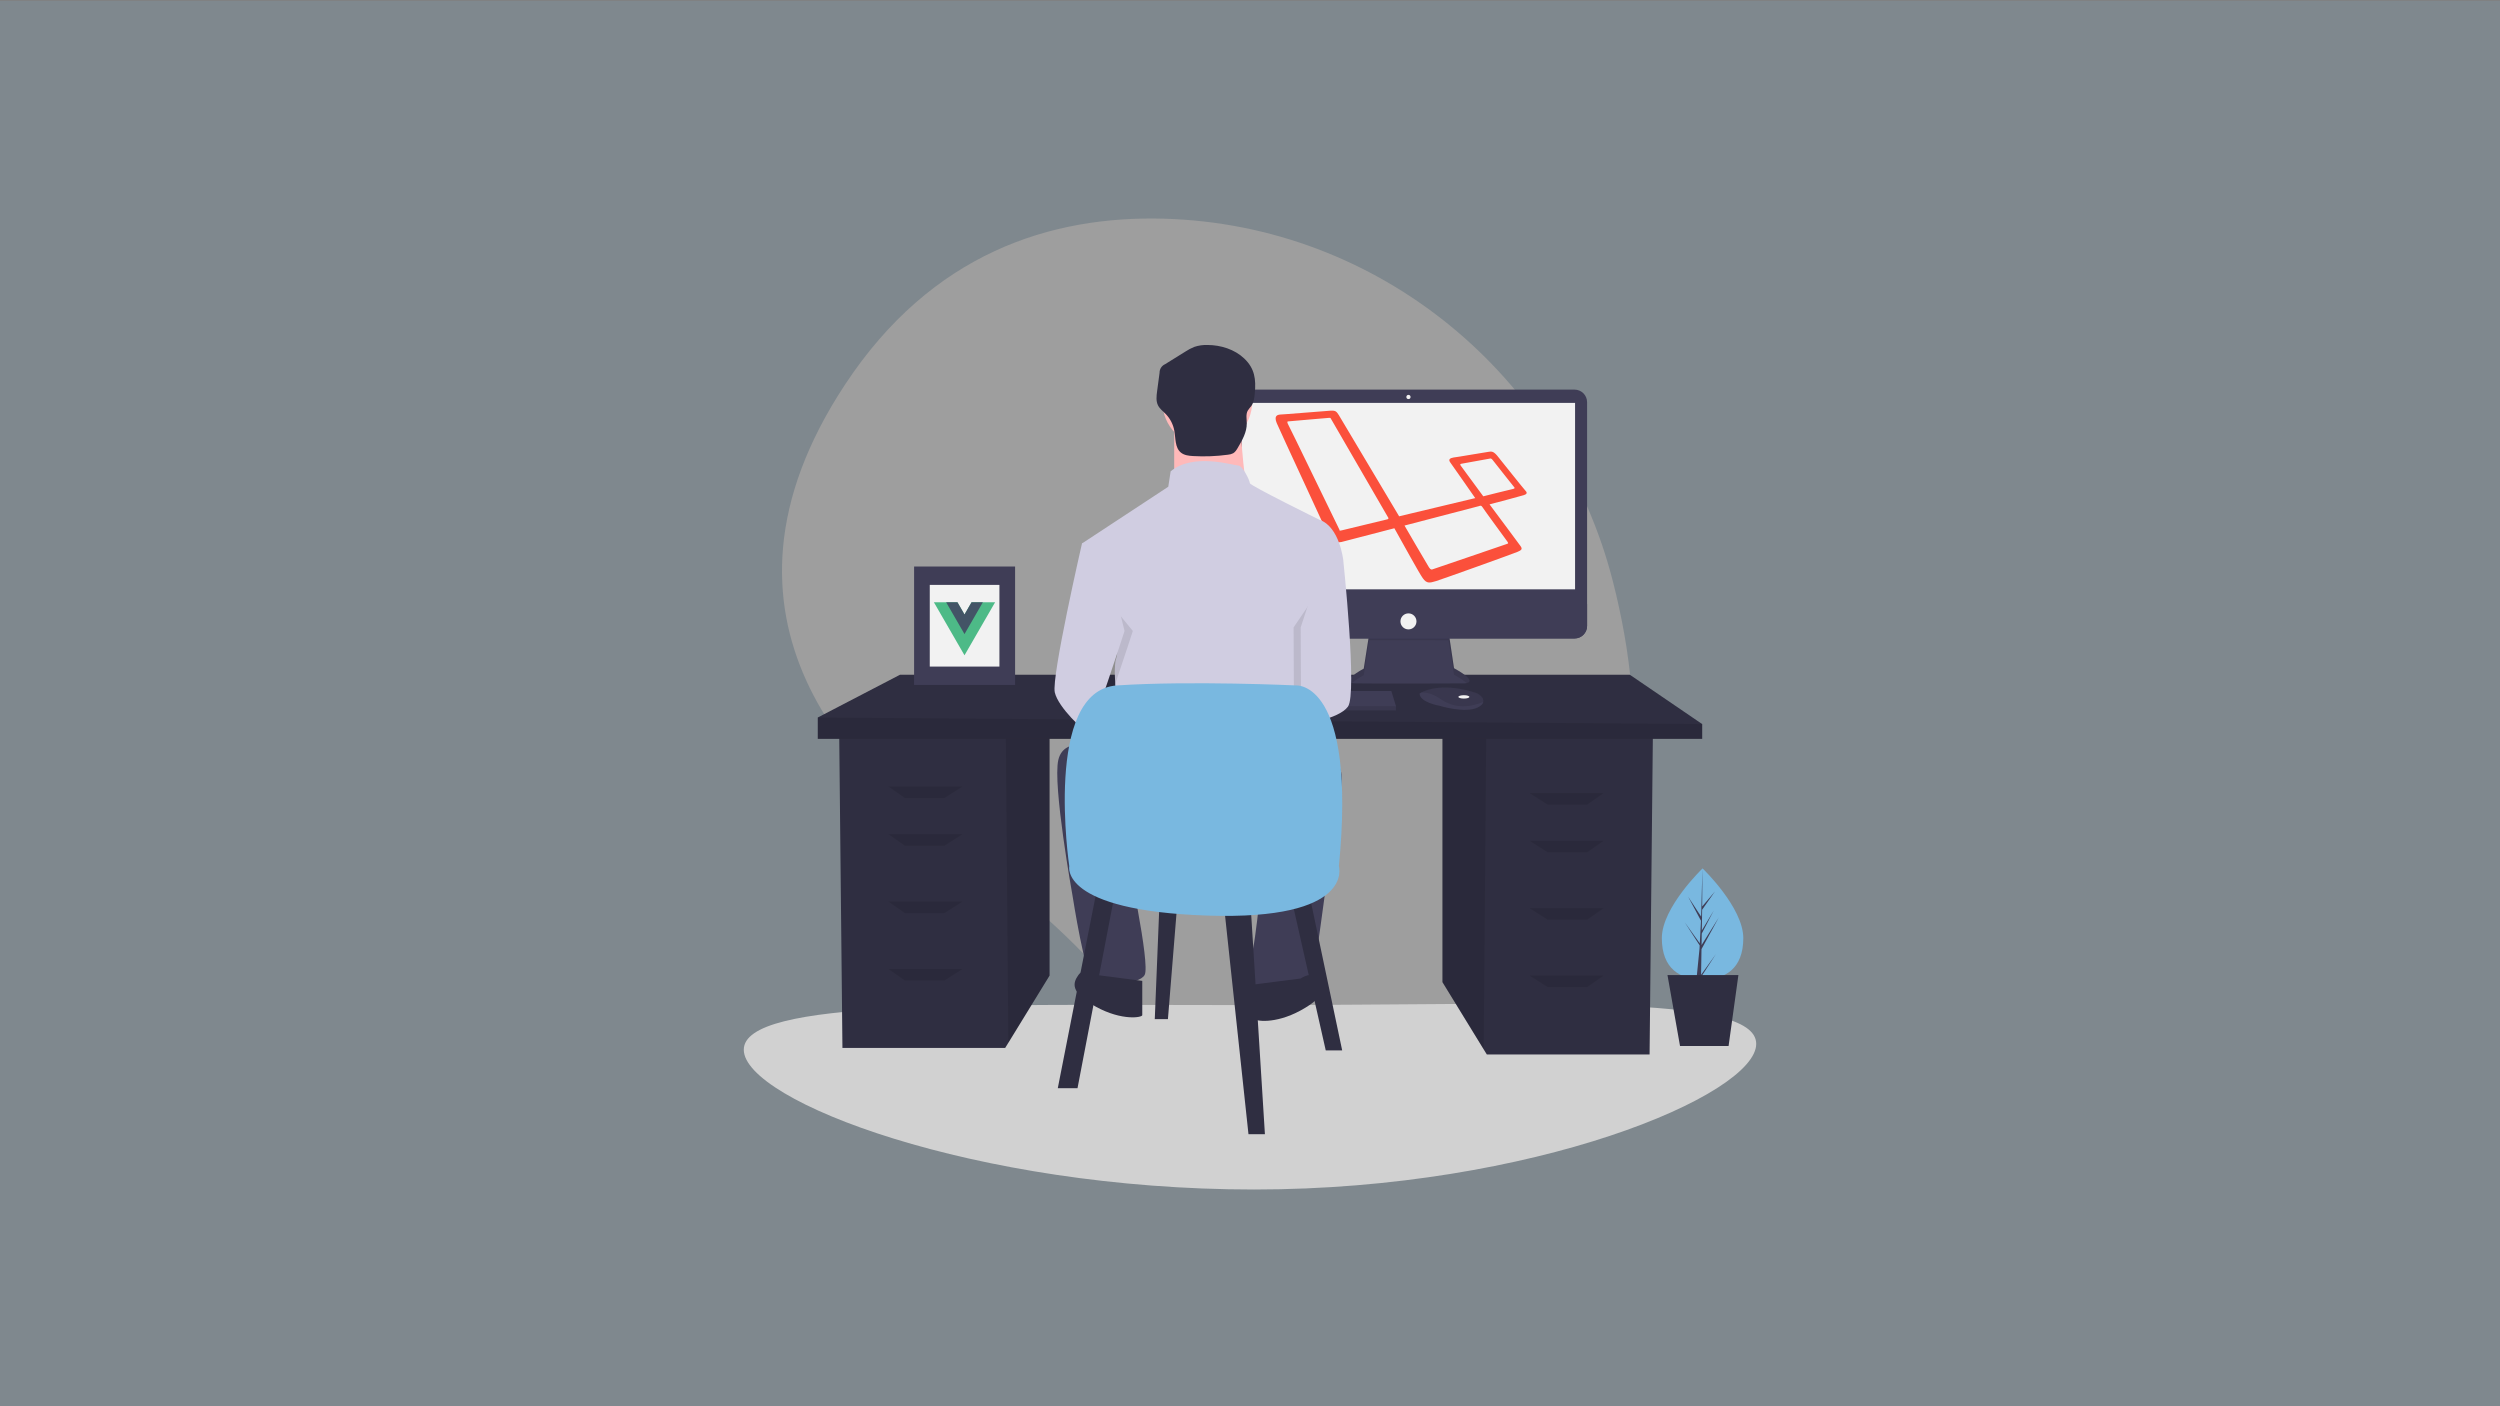
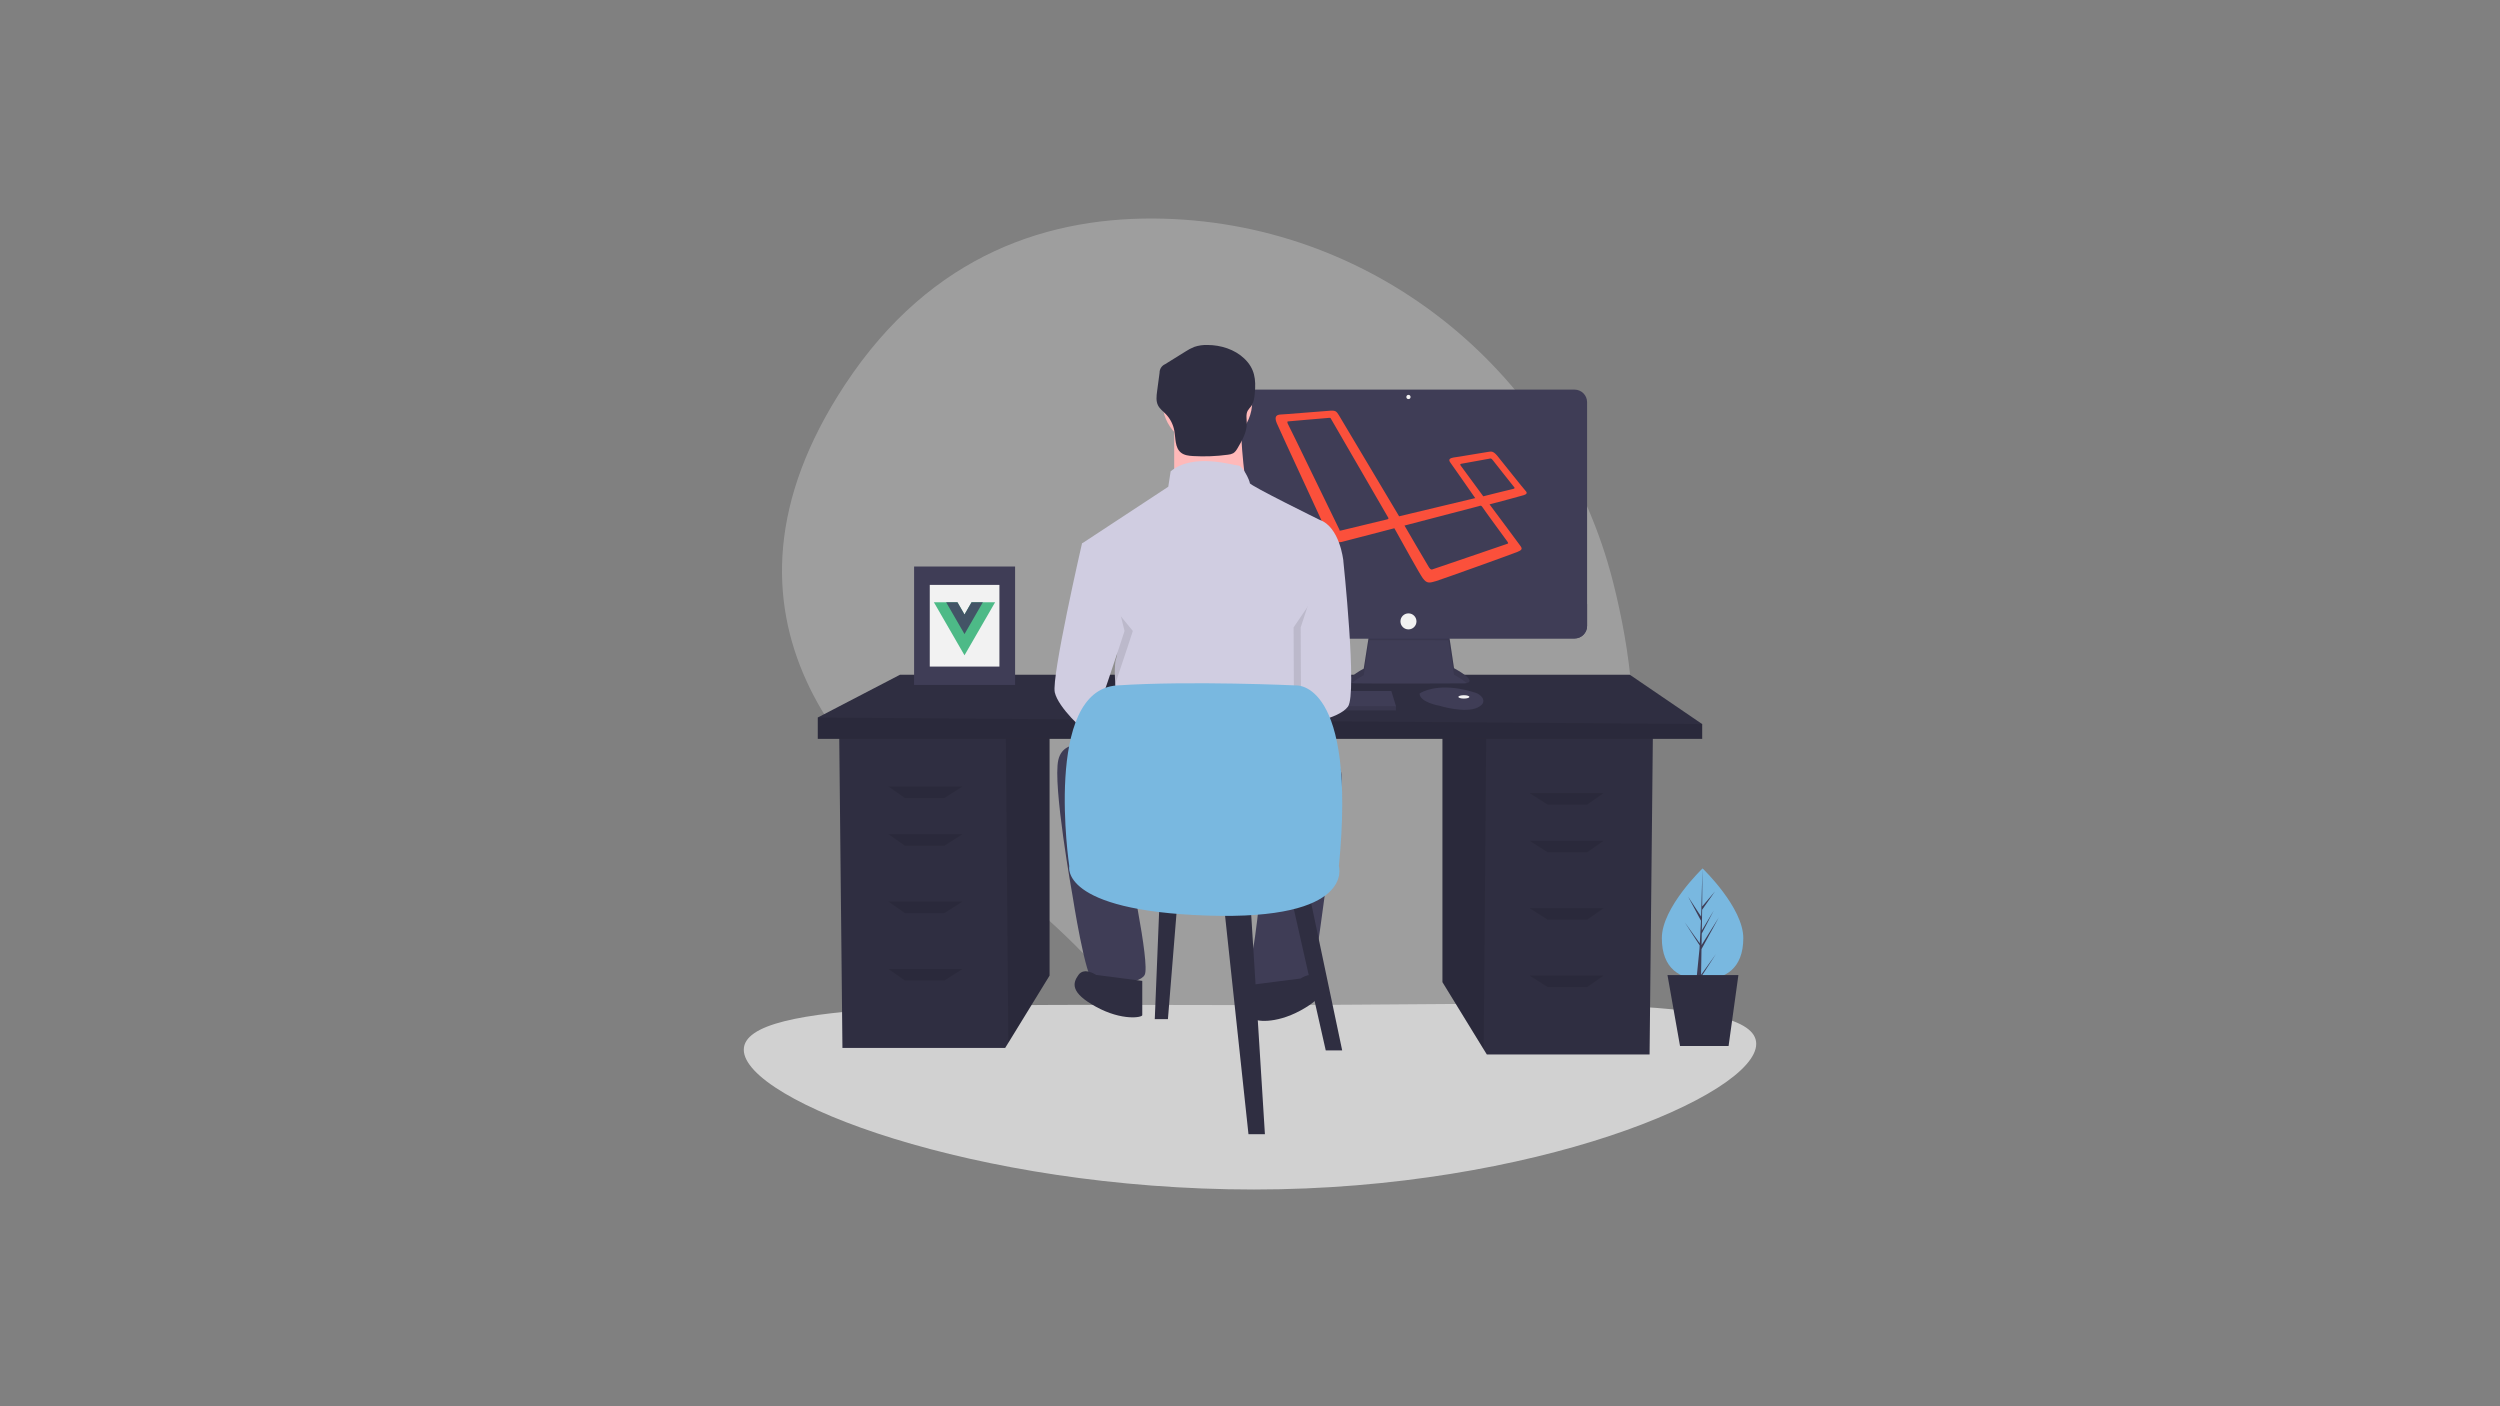
<svg xmlns="http://www.w3.org/2000/svg" version="1.1" id="Layer_1" x="0px" y="0px" width="1920px" height="1080px" viewBox="0 0 1920 1080" enable-background="new 0 0 1920 1080" xml:space="preserve">
  <rect x="0" y="0" width="1920" height="1080" fill="#808080" stroke="none" />
  <g id="Layer_1_1_">
    <title>tips-to-know-before-app-development</title>
    <desc>Created with Sketch.</desc>
-     <rect id="Rectangle" y="0.679" opacity="0.15" fill="#79B8E0" enable-background="new    " width="1920" height="1080" />
  </g>
  <g>
    <path fill="#9E9E9E" d="M1238.803,446.894c-40.516-159.317-180.511-274.322-344.834-278.934   c-86.873-2.439-178.287,26.373-244.844,127.196c-118.977,180.232,7.312,304.779,95.356,363.96   c42.536,28.65,80.864,63.099,113.873,102.349c59.471,70.573,173.881,158.269,310.137,20.862   C1267.251,682.735,1265.79,553.016,1238.803,446.894z" />
    <path fill="#D1D1D1" d="M1348.773,801.687c0,39.105-170.654,111.851-385.615,111.851c-214.963,0-391.931-68.235-391.931-107.341   c0-39.107,176.968-34.277,391.931-34.277C1178.119,771.919,1348.773,762.579,1348.773,801.687z" />
    <polygon fill="#2F2E41" points="1107.806,564.925 1107.806,754.3 1139.481,805.925 1141.894,809.85 1266.881,809.85    1269.404,564.925  " />
    <polygon opacity="0.1" enable-background="new    " points="1107.806,564.925 1107.806,754.3 1139.481,805.925 1141.426,564.925     " />
    <polygon fill="#2F2E41" points="806.068,559.875 806.068,749.251 774.392,800.874 771.98,804.801 646.992,804.801 644.467,559.875     " />
    <polygon opacity="0.1" enable-background="new    " points="806.068,559.875 806.068,749.251 774.392,800.874 772.446,559.875  " />
    <polygon fill="#2F2E41" points="1307.28,556.088 1307.28,567.45 628.055,567.45 628.055,551.037 691.18,518.213 1251.73,518.213     " />
    <polygon opacity="0.1" enable-background="new    " points="1307.28,556.088 1307.28,567.45 628.055,567.45 628.055,551.037  " />
    <polygon opacity="0.1" enable-background="new    " points="725.268,612.899 694.968,612.899 682.343,604.063 739.155,604.063  " />
    <polygon opacity="0.1" enable-background="new    " points="725.268,649.513 694.968,649.513 682.343,640.674 739.155,640.674  " />
    <polygon opacity="0.1" enable-background="new    " points="725.268,701.275 694.968,701.275 682.343,692.438 739.155,692.438  " />
    <polygon opacity="0.1" enable-background="new    " points="725.268,753.038 694.968,753.038 682.343,744.201 739.155,744.201  " />
    <polygon opacity="0.1" enable-background="new    " points="1188.605,617.951 1218.905,617.951 1231.529,609.112 1174.718,609.112     " />
    <polygon opacity="0.1" enable-background="new    " points="1188.605,654.563 1218.905,654.563 1231.529,645.726 1174.718,645.726     " />
    <polygon opacity="0.1" enable-background="new    " points="1188.605,706.325 1218.905,706.325 1231.529,697.487 1174.718,697.487     " />
    <polygon opacity="0.1" enable-background="new    " points="1188.605,758.087 1218.905,758.087 1231.529,749.251 1174.718,749.251     " />
    <path fill="#3F3D56" d="M1051.57,486.619l-4.212,26.887c0,0-20.731,11.014-6.154,11.338c14.578,0.325,83.253,0,83.253,0   s13.281,0-7.774-11.662L1112.472,485L1051.57,486.619z" />
    <path opacity="0.1" enable-background="new    " d="M1038.271,524.552c2.831-2.289,5.875-4.303,9.087-6.015l4.212-26.887   l60.901,0.057l4.211,26.506c3.46,1.786,6.723,3.932,9.731,6.403c2.704-0.617,5.659-2.91-9.731-11.434L1112.472,485l-60.901,1.62   l-4.212,26.887C1047.358,513.506,1029.938,522.762,1038.271,524.552z" />
    <path fill="#3F3D56" d="M954.154,299.219h255.085c5.328,0,9.646,4.319,9.646,9.647v171.832c0,5.328-4.318,9.647-9.646,9.647   H954.154c-5.327,0-9.646-4.319-9.646-9.647V308.866C944.508,303.538,948.827,299.219,954.154,299.219z" />
-     <rect x="953.74" y="309.423" fill="#F2F2F2" width="255.913" height="143.182" />
    <circle fill="#F2F2F2" cx="1081.696" cy="304.888" r="1.619" />
    <path fill="#3F3D56" d="M1218.886,463.943v16.754c0.001,5.327-4.316,9.646-9.645,9.647c-0.001,0-0.001,0-0.002,0H954.154   c-5.326,0-9.646-4.317-9.646-9.645c0-0.001,0-0.001,0-0.002v-16.754H1218.886z" />
    <circle fill="#F2F2F2" cx="1081.696" cy="477.225" r="6.155" />
    <polygon fill="#3F3D56" points="1072.105,542.338 1072.105,545.578 897.825,545.578 897.825,542.986 898.064,542.338    902.359,530.675 1068.542,530.675  " />
    <path fill="#3F3D56" d="M1139.175,539.166c-0.317,1.358-1.517,2.79-4.225,4.143c-9.718,4.858-29.479-1.295-29.479-1.295   s-15.225-2.593-15.225-9.395c0.427-0.293,0.872-0.558,1.334-0.793c4.085-2.161,17.633-7.496,41.653,0.226   c1.77,0.556,3.351,1.592,4.566,2.992C1138.893,536.118,1139.404,537.65,1139.175,539.166z" />
-     <path opacity="0.1" enable-background="new    " d="M1139.175,539.166c-11.895,4.559-22.499,4.898-33.379-2.659   c-5.488-3.81-10.474-4.752-14.215-4.681c4.085-2.161,17.634-7.496,41.653,0.226c1.77,0.556,3.351,1.592,4.566,2.992   C1138.893,536.118,1139.404,537.65,1139.175,539.166z" />
    <ellipse fill="#F2F2F2" cx="1124.26" cy="535.211" rx="4.211" ry="1.296" />
    <polygon opacity="0.1" enable-background="new    " points="1072.105,542.338 1072.105,545.578 897.825,545.578 897.825,542.986    898.064,542.338  " />
    <path fill="#FB503B" d="M1171.7,377.045c-1.376-1.375-19.021-23.604-22.001-27.271c-3.208-3.667-4.582-2.979-6.646-2.75   c-2.062,0.229-24.293,4.125-26.813,4.354c-2.521,0.458-4.125,1.375-2.521,3.667c1.374,2.063,16.042,22.688,19.251,27.5   l-58.439,13.979l-46.293-77.689c-1.833-2.75-2.291-3.667-6.416-3.438c-4.126,0.229-36.438,2.979-38.731,2.979   c-2.291,0.229-4.813,1.146-2.52,6.646c2.291,5.5,38.958,84.335,39.876,86.627c0.915,2.292,3.666,5.958,9.854,4.583   c6.416-1.604,28.417-7.333,40.563-10.542c6.417,11.459,19.25,34.834,21.771,38.272c3.209,4.583,5.501,3.667,10.313,2.292   c3.896-1.146,60.043-21.313,62.564-22.459c2.521-1.146,4.125-1.833,2.291-4.354c-1.374-1.834-16.042-21.771-23.833-32.084   c5.271-1.375,24.292-6.417,26.354-7.104C1172.617,379.566,1173.075,378.42,1171.7,377.045L1171.7,377.045z M1065.594,398.817   c-0.688,0.229-33.459,8.021-35.063,8.479c-1.834,0.458-1.834,0.229-1.834-0.458c-0.458-0.687-38.959-80.439-39.646-81.355   c-0.46-0.917-0.46-1.834,0-1.834c0.458,0,30.938-2.75,31.854-2.75c1.146,0,0.918,0.229,1.376,0.917   c0,0,42.854,74.023,43.542,75.169C1066.739,398.129,1066.281,398.587,1065.594,398.817L1065.594,398.817z M1157.72,416.004   c0.459,0.917,1.146,1.375-0.687,1.833c-1.604,0.688-55.23,18.792-56.377,19.25c-1.146,0.458-1.833,0.688-3.208-1.375   c-1.374-2.063-18.792-32.084-18.792-32.084l57.063-14.896c1.376-0.459,1.833-0.688,2.751,0.688   C1139.387,391.024,1157.263,415.317,1157.72,416.004L1157.72,416.004z M1161.388,375.67c-1.376,0.229-22.23,5.5-22.23,5.5   l-17.188-23.375c-0.458-0.688-0.917-1.375,0.229-1.604c1.146-0.229,20.626-3.667,21.542-3.896c0.917-0.229,1.604-0.458,2.75,1.146   c1.146,1.375,15.813,20.167,16.5,20.854S1162.763,375.441,1161.388,375.67L1161.388,375.67z" />
    <circle fill="#FFB9B9" cx="927.201" cy="308.44" r="34.5" />
    <path fill="#FFB9B9" d="M901.781,325.69v54.473h56.289c0,0-7.264-45.394-3.632-59.012L901.781,325.69z" />
    <path fill="#D0CDE1" d="M1013.451,399.228c0,0-53.564-26.328-53.564-28.144s-5.448-13.618-9.08-13.618   c-3.631,0-34.499-9.987-51.75,4.539l-1.815,11.803l-66.274,43.578l18.157,66.276c0,0,11.803,12.71,8.171,21.789   c-3.632,9.079,2.724,55.38,2.724,55.38l142.537-4.538v-61.737c0,0,4.54-14.526,7.264-19.065c2.723-4.54,0-18.158,0-18.158   l21.79-27.237C1031.609,430.096,1028.885,404.675,1013.451,399.228z" />
    <path opacity="0.1" enable-background="new    " d="M833.236,439.629l4.085-22.243c0,0-23.604,102.591-20.881,114.393   c2.724,11.803,22.697,29.962,25.421,30.87c2.724,0.906,28.145-78.079,28.145-78.079L833.236,439.629z" />
    <path fill="#D0CDE1" d="M846.4,414.662l-15.434,2.724c0,0-23.605,102.591-20.882,114.393c2.724,11.803,22.697,29.962,25.421,30.87   c2.724,0.906,28.145-78.079,28.145-78.079L846.4,414.662z" />
    <path opacity="0.1" enable-background="new    " d="M1018.443,445.076l7.718-14.98c0,0,10.895,102.591,3.632,112.578   c-7.264,9.986-35.994,13.723-35.994,13.723l-0.321-74.551L1018.443,445.076z" />
    <path fill="#D0CDE1" d="M1019.806,418.294l11.804,11.802c0,0,10.894,102.591,3.63,112.578   c-7.263,9.986-35.992,13.723-35.992,13.723l-0.322-74.551L1019.806,418.294z" />
    <path fill="#3F3D56" d="M843.677,574.45c0,0-26.329-9.988-30.868,9.078c-4.539,19.065,10.895,104.407,10.895,104.407   s9.986,64.458,16.342,66.274s34.5,2.724,39.039-5.447c4.539-8.172-13.618-91.695-13.618-91.695l105.313-1.816   c0,0-6.354,72.631-9.986,78.985c-3.631,6.354-3.631,28.145,0,28.145c3.632,0,43.578-1.816,46.303-7.264   c2.724-5.446,18.157-128.01,18.157-128.01s12.71-42.67-1.815-39.947C1008.912,589.885,843.677,574.45,843.677,574.45z" />
-     <path fill="#2F2E41" d="M998.925,751.486c0,0,9.078-6.354,13.617,0c4.54,6.354,6.356,13.618-13.617,24.513   c-19.974,10.896-35.407,8.171-35.407,6.354v-26.327L998.925,751.486z" />
+     <path fill="#2F2E41" d="M998.925,751.486c0,0,9.078-6.354,13.617,0c4.54,6.354,6.356,13.618-13.617,24.513   c-19.974,10.896-35.407,8.171-35.407,6.354v-26.327z" />
    <path fill="#2F2E41" d="M841.861,748.763c0,0-9.079-6.355-13.619,0c-4.539,6.354-6.354,13.618,13.619,24.514   c19.974,10.894,35.407,8.171,35.407,6.354v-26.328L841.861,748.763z" />
    <path fill="#2F2E41" d="M927.426,264.939c-3.437-0.119-6.867,0.37-10.133,1.445c-2.533,1.018-4.952,2.298-7.22,3.819l-15.23,9.472   c-2.645,1.145-4.34,3.767-4.299,6.647l-1.903,14.254c-0.48,3.597-0.923,7.444,0.688,10.696c1.343,2.714,3.906,4.572,6.014,6.748   c3.373,3.496,5.643,7.907,6.528,12.683c1.089,5.951,0.392,13.118,5.102,16.915c2.55,2.057,6.025,2.446,9.296,2.637   c8.942,0.521,17.914,0.177,26.791-1.031c1.411-0.105,2.787-0.491,4.047-1.134c1.602-0.947,2.61-2.619,3.552-4.223   c3.401-5.791,6.907-11.951,6.869-18.667c-0.018-3.323-0.868-6.891,0.728-9.805c0.843-1.238,1.759-2.427,2.74-3.558   c1.975-2.775,2.358-6.341,2.682-9.733c1.027-10.832-0.047-19.075-8.03-26.706C948.192,268.276,937.589,265.005,927.426,264.939z" />
-     <polygon fill="#2F2E41" points="842.68,681.706 812.38,835.732 827.53,835.732 856.567,684.232  " />
    <polygon fill="#2F2E41" points="939.893,694.332 958.831,871.082 971.455,871.082 960.092,689.282  " />
    <polygon fill="#2F2E41" points="991.654,689.282 1018.168,806.694 1030.793,806.694 1005.543,686.757  " />
    <polygon fill="#2F2E41" points="890.655,689.282 886.867,782.706 896.968,782.706 904.543,689.282  " />
    <path fill="#79B8E0" d="M821.218,665.293c0,0-20.2-135.086,36.612-138.875c56.813-3.787,137.613,0,137.613,0   s46.712-3.787,32.825,138.875c0,0,12.624,41.664-101.001,37.877C813.643,699.382,821.218,665.293,821.218,665.293z" />
    <path fill="#79B8E0" d="M1338.852,720.46c0,23.557-14.005,31.78-31.279,31.78s-31.279-8.224-31.279-31.78   c0-23.558,31.279-53.524,31.279-53.524S1338.852,696.902,1338.852,720.46z" />
    <polygon fill="#3F3D56" points="1306.753,728.923 1320.085,704.533 1306.803,725.83 1306.947,716.966 1316.136,699.318    1306.985,714.619 1307.244,698.676 1317.083,684.629 1307.284,696.17 1307.447,666.936 1306.475,703.979 1296.51,688.729    1306.353,707.104 1305.422,724.91 1305.394,724.438 1293.861,708.325 1305.358,726.106 1305.242,728.333 1305.221,728.367    1305.231,728.55 1302.866,752.311 1306.025,752.311 1306.404,750.392 1317.874,732.651 1306.432,748.638  " />
    <polygon fill="#2F2E41" points="1327.548,803.34 1290.258,803.34 1280.621,748.872 1335.091,748.872  " />
    <rect x="702.021" y="435.089" fill="#3F3D56" width="77.573" height="90.95" />
    <rect x="714.059" y="449.203" fill="#F2F2F2" width="53.499" height="62.723" />
    <path fill="#4DBA87" d="M746.17,462.524l-5.433,9.409l-5.434-9.409h-18.09l23.523,40.745l23.523-40.745H746.17z" />
    <path fill="#435466" d="M746.17,462.524l-5.433,9.409l-5.434-9.409h-8.681l14.114,24.446l14.113-24.446H746.17z" />
  </g>
</svg>